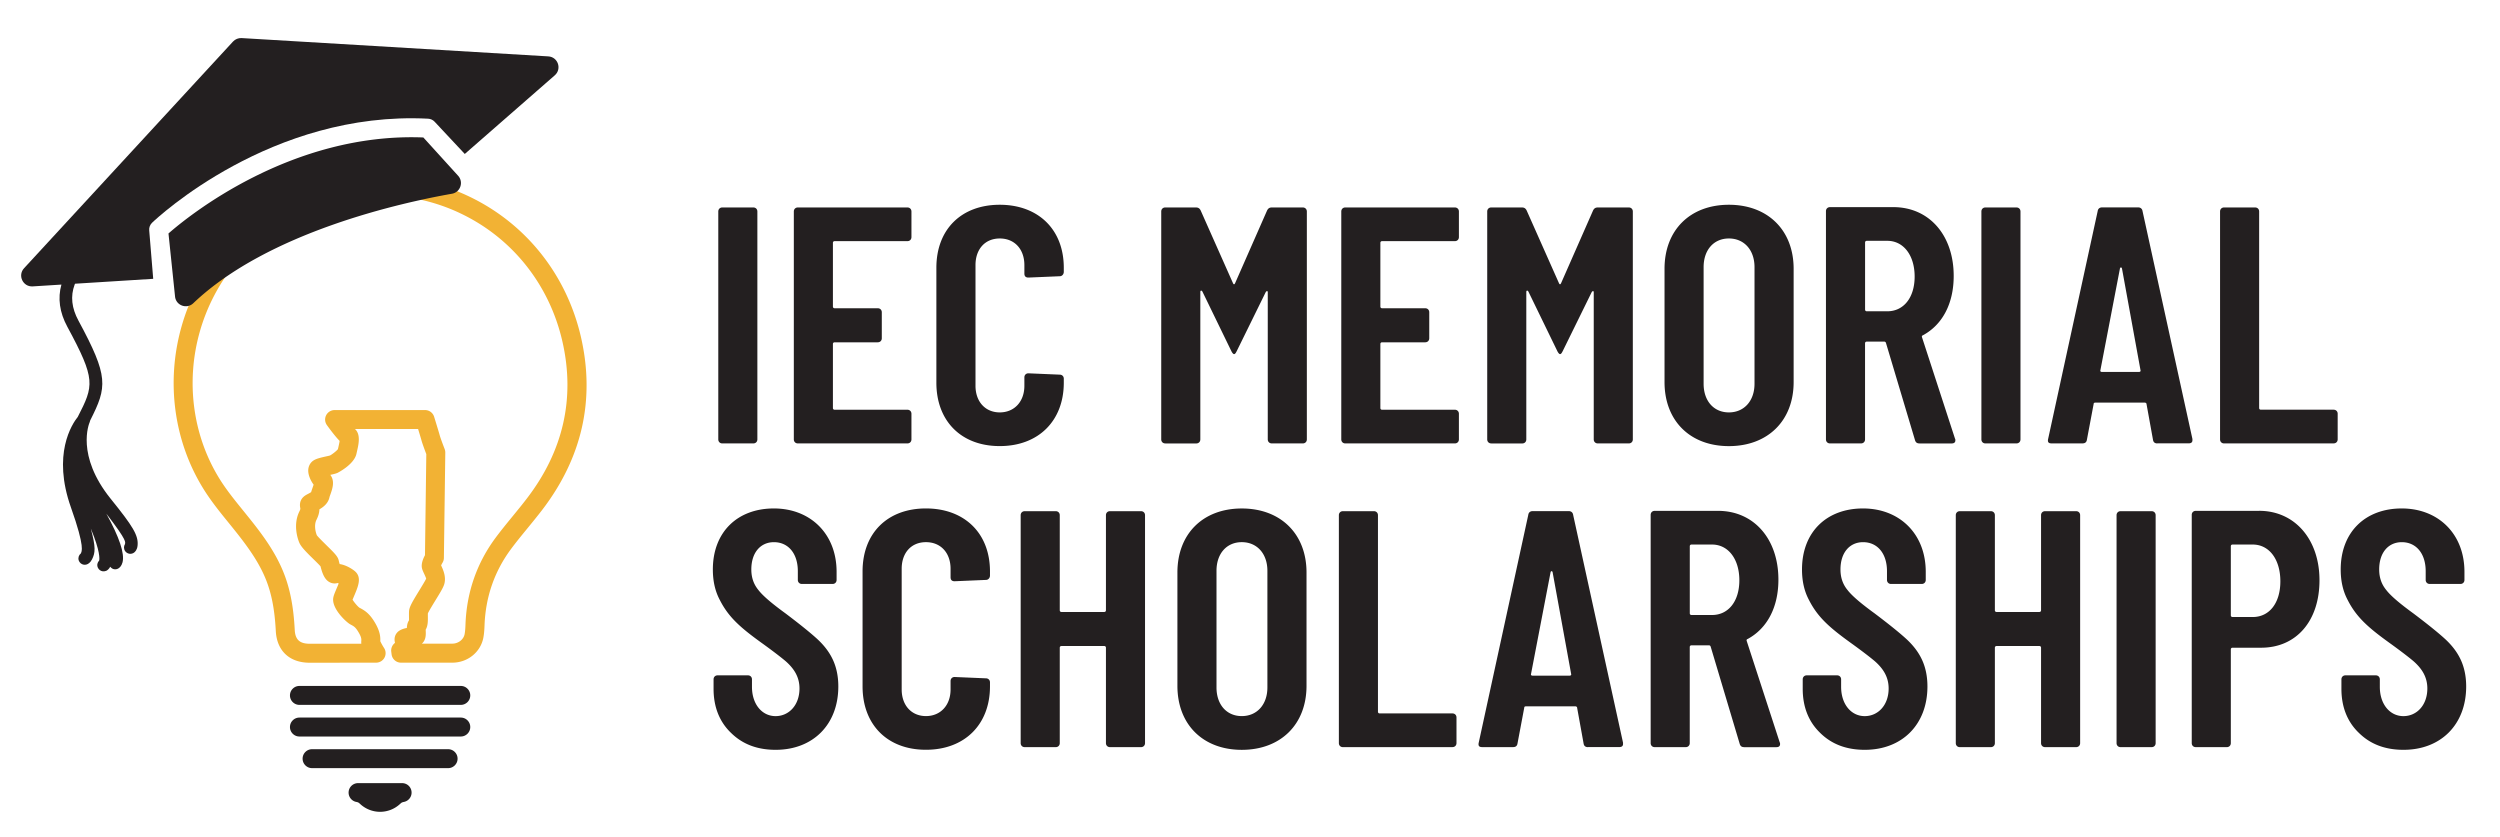
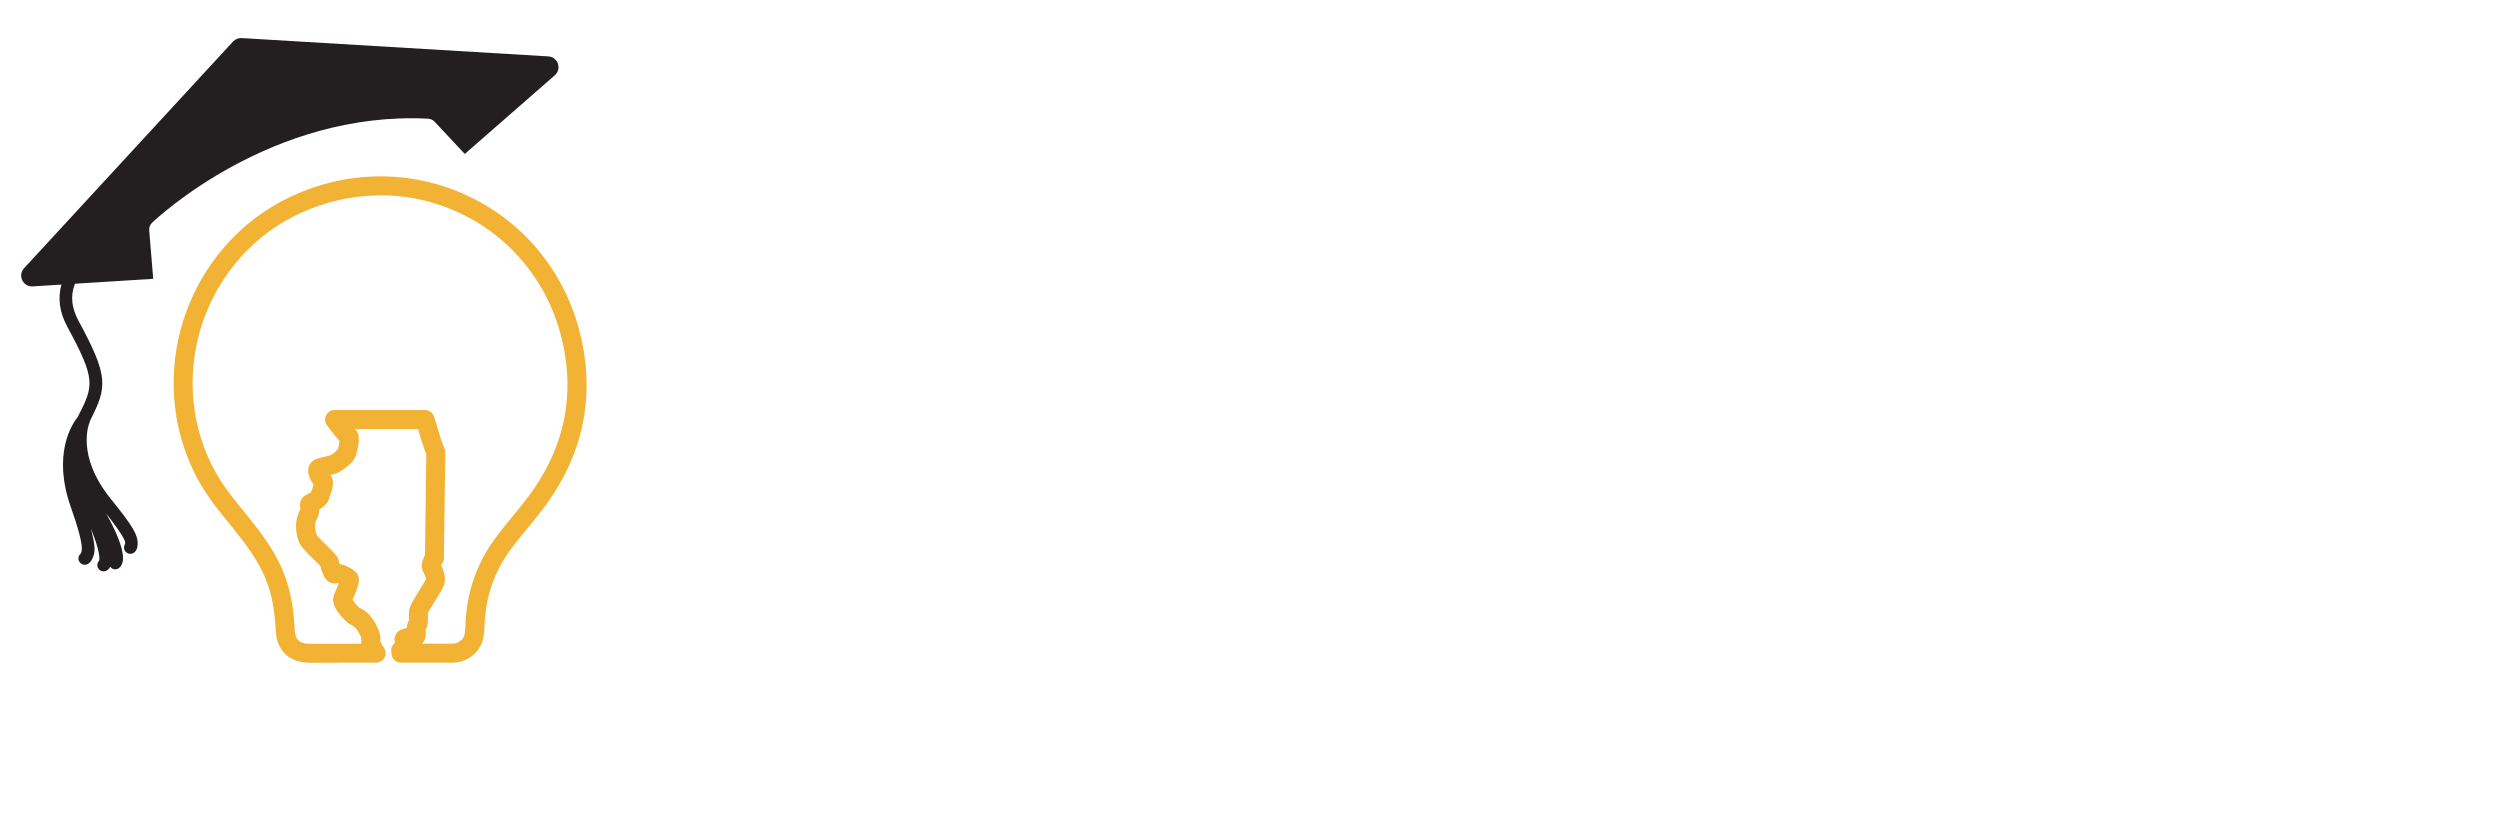
<svg xmlns="http://www.w3.org/2000/svg" id="Layer_1" viewBox="0 0 693.98 232.35">
  <defs>
    <style>.st1{fill:#231f20}</style>
  </defs>
-   <path d="M94.31 183.97h-8.34c-5.6 0-9.12-3.3-9.41-8.81-.33-6.21-1.25-10.81-3-14.91-1.93-4.52-4.81-8.47-7.63-12.06a322.3 322.3 0 0 0-2.43-3.03c-2.48-3.05-5.04-6.21-7.16-9.67-8.09-13.17-10.27-29.48-5.98-44.73 4.31-15.34 14.75-28.21 28.63-35.31 16.17-8.26 34.71-8.66 50.87-1.08 16.05 7.52 27.52 21.91 31.47 39.47 3.88 17.23.22 33.3-10.87 47.77-1.3 1.69-2.65 3.34-4 4.99-1.54 1.88-3.13 3.82-4.58 5.77-4.58 6.15-7.06 13.24-7.37 21.07-.04 1.02-.09 2.29-.33 3.55-.74 4.02-4.36 6.95-8.59 6.96-3.97.02-7.94.01-11.9 0h-2.38c-1.33 0-2.46-1-2.61-2.33l-.09-.7c-.11-.84.19-1.69.81-2.27.07-.07.14-.13.22-.18-.02-.1-.03-.21-.06-.34-.17-.99.07-1.83.62-2.48.62-.74 1.65-1.13 2.74-1.33.03-.7.15-1.45.59-2.11.02-.31 0-.77 0-1.08 0-.55-.01-1.09.02-1.51.1-1.16.82-2.43 2.88-5.78.67-1.1 1.69-2.76 1.87-3.22-.03-.2-.48-1.19-.66-1.56-.21-.46-.37-.84-.44-1.09-.12-.41-.45-1.57.77-3.85l.37-28.05c-.35-.93-1.09-2.9-1.34-3.82-.15-.56-.58-1.97-.94-3.16H98.54c1.65 1.53 1.01 4.25.54 6.28l-.13.58c-.65 3.03-5.25 5.31-5.29 5.33-.47.2-1.03.33-1.98.54 1.36 1.7.58 3.89.06 5.38-.12.33-.24.64-.3.91-.39 1.7-1.74 2.68-2.77 3.27-.02.8-.23 1.74-.81 2.9-.67 1.33-.37 3.14.09 4.29.25.4 1.84 1.96 2.79 2.9 2.26 2.21 3.05 3.04 3.3 4.15.08.37.17.69.25.96 1.95.28 3.87 1.61 4.43 2.17 1.7 1.7.7 4.06-.46 6.79-.12.29-.27.64-.39.93.44.74 1.47 1.94 1.93 2.24l.18.09c1.39.74 2.66 1.57 4.16 4.13 1.32 2.27 1.49 3.78 1.43 5.06.17.39.58 1.16 1.06 1.91.52.81.55 1.84.09 2.68-.46.84-1.35 1.37-2.31 1.37H94.32Zm11.34-129.73c-8.26 0-16.55 1.98-24.26 5.91-12.58 6.43-22.04 18.11-25.96 32.04-3.89 13.84-1.92 28.62 5.4 40.55 1.94 3.16 4.28 6.04 6.76 9.1.83 1.03 1.66 2.05 2.48 3.09 3.05 3.87 6.17 8.16 8.34 13.25 2 4.7 3.05 9.85 3.41 16.7.14 2.68 1.38 3.82 4.16 3.82h14.32c-.02-.17-.02-.3-.02-.39 0-.14 0-.28.02-.44.02-.45.05-.96-.72-2.27-.87-1.49-1.31-1.72-2.1-2.15l-.26-.14c-1.09-.59-5.24-4.41-4.7-7.4.11-.62.39-1.29.87-2.43.17-.4.43-1 .63-1.53-.1-.04-.2-.08-.29-.11-.64.19-1.33.16-1.98-.11-1.31-.55-2.13-1.87-2.77-4.52-.4-.46-1.31-1.36-1.95-1.98-2.37-2.32-3.53-3.54-3.99-4.7-.44-1.1-1.73-4.96.09-8.6.29-.58.26-.73.23-.88-.35-1.68.36-2.69 1.02-3.24.37-.31.8-.54 1.21-.75.21-.11.58-.31.78-.45.1-.35.24-.75.38-1.16.09-.25.22-.62.31-.91-.77-1.05-1.65-2.76-1.47-4.34.12-1.01.66-1.89 1.48-2.4.78-.49 1.87-.75 3.43-1.1.46-.1.88-.19 1.12-.27.49-.24 1.83-1.25 2.19-1.76l.11-.49c.1-.44.29-1.24.36-1.79-.85-.86-2.04-2.32-3.53-4.38a2.63 2.63 0 0 1-.21-2.74c.45-.88 1.36-1.44 2.35-1.44h25.1c1.16 0 2.17.75 2.52 1.86 0 0 1.27 4.11 1.56 5.18.18.67.93 2.68 1.36 3.78.12.31.18.65.18.99l-.39 29.24c0 .47-.14.93-.39 1.34-.13.22-.28.5-.38.73.59 1.27 1.51 3.33.82 5.37-.3.89-1.05 2.15-2.37 4.29-.69 1.13-1.83 2.98-2.13 3.67v.78c.02 1.25.04 2.64-.6 3.72 0 .11 0 .23.01.34.04 1.06.08 2.37-.9 3.39-.06.06-.12.11-.18.17 2.82 0 5.63 0 8.45-.01 1.68 0 3.15-1.15 3.43-2.66.16-.89.21-1.9.24-2.8.35-8.91 3.18-16.99 8.41-24.01 1.53-2.05 3.16-4.04 4.73-5.96 1.32-1.61 2.63-3.21 3.89-4.86 10.1-13.16 13.43-27.77 9.91-43.41-3.59-15.96-14.01-29.02-28.57-35.85a51.63 51.63 0 0 0-21.98-4.91Zm11.88 121.35s-.03.02-.04.03c.01-.01.03-.02.04-.03ZM94.5 161.51s-.01 0-.02.01c0 0 .01 0 .02-.01Zm-5.6-4.74v.01-.01Zm4.91-31.94v.03-.03Zm.08-.22Zm1.19-1.54s.02.01.02.02c0 0-.02-.01-.02-.02Z" style="fill:#f2b234" />
-   <path class="st1" d="M200.51 123.09c-.66 0-1.12-.47-1.12-1.12V58.71c0-.66.47-1.12 1.12-1.12h8.61c.66 0 1.12.47 1.12 1.12v63.26c0 .66-.47 1.12-1.12 1.12h-8.61ZM253.01 65.82c0 .66-.47 1.12-1.12 1.12h-20.21c-.28 0-.47.19-.47.47V85.1c0 .28.19.47.47.47h11.98c.66 0 1.12.47 1.12 1.12v7.21c0 .66-.47 1.12-1.12 1.12h-11.98c-.28 0-.47.19-.47.47v17.78c0 .28.19.47.47.47h20.21c.65 0 1.12.47 1.12 1.12v7.11c0 .66-.47 1.12-1.12 1.12h-30.41c-.66 0-1.12-.47-1.12-1.12V58.71c0-.66.47-1.12 1.12-1.12h30.41c.65 0 1.12.47 1.12 1.12v7.11ZM259.93 106.25V74.34c0-10.76 7.02-17.5 17.59-17.5s17.78 6.74 17.78 17.5v1.12c0 .66-.47 1.22-1.12 1.22l-8.7.37c-.75 0-1.12-.37-1.12-1.12v-2.34c0-4.4-2.71-7.39-6.83-7.39s-6.74 2.99-6.74 7.39v33.5c0 4.4 2.71 7.39 6.74 7.39s6.83-2.99 6.83-7.39v-2.34c0-.66.47-1.12 1.12-1.12l8.7.37c.65 0 1.12.47 1.12 1.12v1.12c0 10.57-7.02 17.59-17.78 17.59s-17.59-7.02-17.59-17.59ZM323.47 123.09c-.66 0-1.12-.47-1.12-1.12V58.71c0-.66.47-1.12 1.12-1.12h8.52c.66 0 1.03.28 1.31.84l8.98 20.21c.19.37.37.37.56 0l8.89-20.21c.28-.56.66-.84 1.31-.84h8.61c.65 0 1.12.47 1.12 1.12v63.26c0 .66-.47 1.12-1.12 1.12h-8.61c-.65 0-1.12-.47-1.12-1.12v-40.8c0-.47-.28-.47-.56-.09l-8.05 16.38c-.28.56-.47.84-.75.84-.19 0-.47-.28-.75-.84l-8.05-16.56c-.28-.37-.56-.28-.56.19v40.89c0 .66-.47 1.12-1.12 1.12h-8.61ZM404.98 65.82c0 .66-.47 1.12-1.12 1.12h-20.21c-.28 0-.47.19-.47.47V85.1c0 .28.19.47.47.47h11.98c.66 0 1.12.47 1.12 1.12v7.21c0 .66-.47 1.12-1.12 1.12h-11.98c-.28 0-.47.19-.47.47v17.78c0 .28.19.47.47.47h20.21c.65 0 1.12.47 1.12 1.12v7.11c0 .66-.47 1.12-1.12 1.12h-30.41c-.66 0-1.12-.47-1.12-1.12V58.71c0-.66.47-1.12 1.12-1.12h30.41c.65 0 1.12.47 1.12 1.12v7.11ZM413.96 123.09c-.66 0-1.12-.47-1.12-1.12V58.71c0-.66.47-1.12 1.12-1.12h8.52c.66 0 1.03.28 1.31.84l8.98 20.21c.19.37.37.37.56 0l8.89-20.21c.28-.56.66-.84 1.31-.84h8.61c.66 0 1.12.47 1.12 1.12v63.26c0 .66-.47 1.12-1.12 1.12h-8.61c-.65 0-1.12-.47-1.12-1.12v-40.8c0-.47-.28-.47-.56-.09l-8.05 16.38c-.28.56-.47.84-.75.84-.19 0-.47-.28-.75-.84l-8.05-16.56c-.28-.37-.56-.28-.56.19v40.89c0 .66-.47 1.12-1.12 1.12h-8.61ZM462.06 106.06V74.62c0-10.76 7.11-17.78 17.87-17.78s17.97 7.02 17.97 17.78v31.44c0 10.76-7.21 17.78-17.97 17.78s-17.87-7.02-17.87-17.78Zm24.98.47V74.15c0-4.77-2.9-7.95-7.11-7.95s-7.02 3.18-7.02 7.95v32.38c0 4.77 2.81 7.95 7.02 7.95s7.11-3.18 7.11-7.95ZM532.8 123.09c-.65 0-1.03-.28-1.22-.94l-8.05-26.95c-.09-.28-.28-.37-.47-.37h-4.87c-.28 0-.47.19-.47.47v26.67c0 .66-.47 1.12-1.12 1.12h-8.61c-.66 0-1.12-.47-1.12-1.12V58.62c0-.66.47-1.12 1.12-1.12h17.59c9.92 0 16.75 7.77 16.75 19.09 0 7.77-3.18 13.57-8.52 16.47-.28.09-.37.28-.28.56l9.17 28.17c.09.09.09.28.09.47 0 .56-.37.84-1.03.84h-8.98Zm-14.6-56.24c-.28 0-.47.19-.47.47v18.62c0 .28.19.47.47.47h5.71c4.49 0 7.58-3.74 7.58-9.64s-3.09-9.92-7.58-9.92h-5.71ZM551.14 123.09c-.66 0-1.12-.47-1.12-1.12V58.71c0-.66.47-1.12 1.12-1.12h8.61c.66 0 1.12.47 1.12 1.12v63.26c0 .66-.47 1.12-1.12 1.12h-8.61ZM598.87 123.09c-.75 0-1.12-.37-1.22-1.03l-1.78-9.83c0-.28-.19-.47-.56-.47h-13.57c-.37 0-.56.09-.56.37l-1.87 9.92c-.09.66-.47 1.03-1.22 1.03h-8.61c-.84 0-1.12-.37-.94-1.22L582.3 58.6c.09-.66.56-1.03 1.22-1.03h10.01c.65 0 1.12.37 1.22 1.03l13.85 63.26v.37c0 .56-.37.84-1.03.84h-8.7Zm-15.82-20.31c-.09.28.09.47.47.47h10.2c.37 0 .56-.19.47-.47l-5.15-28.26c-.09-.37-.47-.37-.56 0l-5.43 28.26ZM617.39 123.09c-.66 0-1.12-.47-1.12-1.12V58.71c0-.66.47-1.12 1.12-1.12H626c.66 0 1.12.47 1.12 1.12v54.55c0 .28.19.47.47.47h20.21c.65 0 1.12.47 1.12 1.12v7.11c0 .66-.47 1.12-1.12 1.12h-30.41ZM202.85 203.37c-3.18-3.09-4.77-7.21-4.77-12.16v-2.62c0-.66.47-1.12 1.12-1.12h8.42c.66 0 1.12.47 1.12 1.12v2.06c0 4.87 2.81 8.14 6.55 8.14s6.64-3.09 6.64-7.67c0-3.09-1.4-5.43-3.84-7.58-1.22-1.03-3.28-2.62-5.99-4.59-6.27-4.49-9.73-7.39-12.26-12.35-1.31-2.43-1.96-5.24-1.96-8.52 0-10.39 6.83-16.94 16.94-16.94s17.41 7.02 17.41 17.59v2.25c0 .66-.47 1.12-1.12 1.12h-8.52c-.65 0-1.12-.47-1.12-1.12v-2.43c0-4.87-2.62-8.05-6.64-8.05-3.65 0-6.27 2.81-6.27 7.58 0 2.25.66 4.12 1.97 5.71 1.22 1.59 3.74 3.74 7.49 6.46 3.84 2.9 6.64 5.15 8.61 6.92 1.97 1.78 3.46 3.65 4.49 5.8 1.03 2.15 1.59 4.68 1.59 7.58 0 10.57-7.02 17.59-17.4 17.59-5.15 0-9.26-1.59-12.45-4.77ZM239.44 190.55v-31.91c0-10.76 7.02-17.5 17.59-17.5s17.78 6.74 17.78 17.5v1.12c0 .66-.47 1.22-1.12 1.22l-8.7.37c-.75 0-1.12-.37-1.12-1.12v-2.34c0-4.4-2.71-7.39-6.83-7.39s-6.74 2.99-6.74 7.39v33.5c0 4.4 2.71 7.39 6.74 7.39s6.83-2.99 6.83-7.39v-2.34c0-.66.47-1.12 1.12-1.12l8.7.37c.65 0 1.12.47 1.12 1.12v1.12c0 10.57-7.02 17.59-17.78 17.59s-17.59-7.02-17.59-17.59ZM307 143.02c0-.66.47-1.12 1.12-1.12h8.61c.66 0 1.12.47 1.12 1.12v63.26c0 .66-.47 1.12-1.12 1.12h-8.61c-.65 0-1.12-.47-1.12-1.12V179.8c0-.28-.19-.47-.47-.47h-11.88c-.28 0-.47.19-.47.47v26.48c0 .66-.47 1.12-1.12 1.12h-8.61c-.66 0-1.12-.47-1.12-1.12v-63.26c0-.66.47-1.12 1.12-1.12h8.61c.66 0 1.12.47 1.12 1.12v26.39c0 .28.19.47.47.47h11.88c.28 0 .47-.19.47-.47v-26.39ZM326.84 190.37v-31.44c0-10.76 7.11-17.78 17.87-17.78s17.97 7.02 17.97 17.78v31.44c0 10.76-7.21 17.78-17.97 17.78s-17.87-7.02-17.87-17.78Zm24.98.46v-32.38c0-4.77-2.9-7.95-7.11-7.95s-7.02 3.18-7.02 7.95v32.38c0 4.77 2.81 7.95 7.02 7.95s7.11-3.18 7.11-7.95ZM372.78 207.4c-.66 0-1.12-.47-1.12-1.12v-63.26c0-.66.47-1.12 1.12-1.12h8.61c.66 0 1.12.47 1.12 1.12v54.55c0 .28.19.47.47.47h20.21c.65 0 1.12.47 1.12 1.12v7.11c0 .66-.47 1.12-1.12 1.12h-30.41ZM440.81 207.4c-.75 0-1.12-.37-1.22-1.03l-1.78-9.83c0-.28-.19-.47-.56-.47h-13.57c-.37 0-.56.09-.56.37l-1.87 9.92c-.09.66-.47 1.03-1.22 1.03h-8.61c-.84 0-1.12-.37-.94-1.22l13.76-63.26c.09-.66.56-1.03 1.22-1.03h10.01c.65 0 1.12.37 1.22 1.03l13.85 63.26v.37c0 .56-.37.84-1.03.84h-8.7ZM425 187.09c-.09.28.09.47.47.47h10.2c.37 0 .56-.19.47-.47l-5.15-28.26c-.09-.37-.47-.37-.56 0L425 187.09ZM484.14 207.4c-.65 0-1.03-.28-1.22-.94l-8.05-26.95c-.09-.28-.28-.37-.47-.37h-4.87c-.28 0-.47.19-.47.47v26.67c0 .66-.47 1.12-1.12 1.12h-8.61c-.66 0-1.12-.47-1.12-1.12v-63.35c0-.66.47-1.12 1.12-1.12h17.59c9.92 0 16.75 7.77 16.75 19.09 0 7.77-3.18 13.57-8.52 16.47-.28.09-.37.28-.28.56l9.17 28.17c.09.09.09.28.09.47 0 .56-.37.84-1.03.84h-8.98Zm-14.6-56.24c-.28 0-.47.19-.47.47v18.62c0 .28.19.47.47.47h5.71c4.49 0 7.58-3.74 7.58-9.64s-3.09-9.92-7.58-9.92h-5.71ZM505.19 203.37c-3.18-3.09-4.77-7.21-4.77-12.16v-2.62c0-.66.47-1.12 1.12-1.12h8.42c.66 0 1.12.47 1.12 1.12v2.06c0 4.87 2.81 8.14 6.55 8.14s6.64-3.09 6.64-7.67c0-3.09-1.4-5.43-3.84-7.58-1.22-1.03-3.28-2.62-5.99-4.59-6.27-4.49-9.73-7.39-12.26-12.35-1.31-2.43-1.96-5.24-1.96-8.52 0-10.39 6.83-16.94 16.94-16.94s17.41 7.02 17.41 17.59v2.25c0 .66-.47 1.12-1.12 1.12h-8.52c-.65 0-1.12-.47-1.12-1.12v-2.43c0-4.87-2.62-8.05-6.64-8.05-3.65 0-6.27 2.81-6.27 7.58 0 2.25.65 4.12 1.96 5.71 1.22 1.59 3.74 3.74 7.49 6.46 3.84 2.9 6.64 5.15 8.61 6.92 1.97 1.78 3.46 3.65 4.49 5.8 1.03 2.15 1.59 4.68 1.59 7.58 0 10.57-7.02 17.59-17.4 17.59-5.15 0-9.26-1.59-12.45-4.77ZM566.58 143.02c0-.66.47-1.12 1.12-1.12h8.61c.66 0 1.12.47 1.12 1.12v63.26c0 .66-.47 1.12-1.12 1.12h-8.61c-.66 0-1.12-.47-1.12-1.12V179.8c0-.28-.19-.47-.47-.47h-11.88c-.28 0-.47.19-.47.47v26.48c0 .66-.47 1.12-1.12 1.12h-8.61c-.66 0-1.12-.47-1.12-1.12v-63.26c0-.66.47-1.12 1.12-1.12h8.61c.66 0 1.12.47 1.12 1.12v26.39c0 .28.19.47.47.47h11.88c.28 0 .47-.19.47-.47v-26.39ZM588.66 207.4c-.66 0-1.12-.47-1.12-1.12v-63.26c0-.66.47-1.12 1.12-1.12h8.61c.66 0 1.12.47 1.12 1.12v63.26c0 .66-.47 1.12-1.12 1.12h-8.61ZM627.12 141.8c9.92 0 16.75 7.95 16.75 19.28s-6.46 18.72-16.19 18.72h-7.95c-.28 0-.47.19-.47.47v26.01c0 .66-.47 1.12-1.12 1.12h-8.61c-.66 0-1.12-.47-1.12-1.12v-63.35c0-.66.47-1.12 1.12-1.12h17.59Zm-1.78 29.48c4.59 0 7.67-3.84 7.67-9.92s-3.09-10.2-7.67-10.2h-5.61c-.28 0-.47.19-.47.47v19.18c0 .28.19.47.47.47h5.61ZM654.73 203.37c-3.18-3.09-4.77-7.21-4.77-12.16v-2.62c0-.66.47-1.12 1.12-1.12h8.42c.66 0 1.12.47 1.12 1.12v2.06c0 4.87 2.81 8.14 6.55 8.14s6.64-3.09 6.64-7.67c0-3.09-1.4-5.43-3.84-7.58-1.22-1.03-3.28-2.62-5.99-4.59-6.27-4.49-9.73-7.39-12.26-12.35-1.31-2.43-1.96-5.24-1.96-8.52 0-10.39 6.83-16.94 16.94-16.94s17.41 7.02 17.41 17.59v2.25c0 .66-.47 1.12-1.12 1.12h-8.52c-.65 0-1.12-.47-1.12-1.12v-2.43c0-4.87-2.62-8.05-6.64-8.05-3.65 0-6.27 2.81-6.27 7.58 0 2.25.66 4.12 1.97 5.71 1.22 1.59 3.74 3.74 7.49 6.46 3.84 2.9 6.64 5.15 8.61 6.92 1.97 1.78 3.46 3.65 4.49 5.8 1.03 2.15 1.59 4.68 1.59 7.58 0 10.57-7.02 17.59-17.4 17.59-5.15 0-9.26-1.59-12.45-4.77ZM127.91 195.67H83.12c-1.45 0-2.63-1.18-2.63-2.63s1.18-2.63 2.63-2.63h44.79c1.45 0 2.63 1.18 2.63 2.63s-1.18 2.63-2.63 2.63ZM127.91 204.45H83.12c-1.45 0-2.63-1.18-2.63-2.63s1.18-2.63 2.63-2.63h44.79c1.45 0 2.63 1.18 2.63 2.63s-1.18 2.63-2.63 2.63ZM124.39 213.23H86.63c-1.45 0-2.63-1.18-2.63-2.63s1.18-2.63 2.63-2.63h37.76c1.45 0 2.63 1.18 2.63 2.63s-1.18 2.63-2.63 2.63ZM111.28 222.97l-.29.26a8.136 8.136 0 0 1-10.96 0l-.29-.26c-.23-.21-.52-.31-.82-.36a2.632 2.632 0 0 1 .47-5.22h12.24a2.632 2.632 0 0 1 .47 5.22c-.3.06-.6.15-.82.36ZM117.51 38.16c-36.72-1.45-65.35 21.92-70.74 26.65L48.6 82.4c.32 2.45 3.28 3.47 5.06 1.77 20.76-19.79 57.92-27.94 71.8-30.39 2.33-.41 3.3-3.22 1.72-4.98l-9.66-10.64Z" />
+   <path d="M94.31 183.97h-8.34c-5.6 0-9.12-3.3-9.41-8.81-.33-6.21-1.25-10.81-3-14.91-1.93-4.52-4.81-8.47-7.63-12.06a322.3 322.3 0 0 0-2.43-3.03c-2.48-3.05-5.04-6.21-7.16-9.67-8.09-13.17-10.27-29.48-5.98-44.73 4.31-15.34 14.75-28.21 28.63-35.31 16.17-8.26 34.71-8.66 50.87-1.08 16.05 7.52 27.52 21.91 31.47 39.47 3.88 17.23.22 33.3-10.87 47.77-1.3 1.69-2.65 3.34-4 4.99-1.54 1.88-3.13 3.82-4.58 5.77-4.58 6.15-7.06 13.24-7.37 21.07-.04 1.02-.09 2.29-.33 3.55-.74 4.02-4.36 6.95-8.59 6.96-3.97.02-7.94.01-11.9 0h-2.38c-1.33 0-2.46-1-2.61-2.33l-.09-.7c-.11-.84.19-1.69.81-2.27.07-.07.14-.13.22-.18-.02-.1-.03-.21-.06-.34-.17-.99.07-1.83.62-2.48.62-.74 1.65-1.13 2.74-1.33.03-.7.15-1.45.59-2.11.02-.31 0-.77 0-1.08 0-.55-.01-1.09.02-1.51.1-1.16.82-2.43 2.88-5.78.67-1.1 1.69-2.76 1.87-3.22-.03-.2-.48-1.19-.66-1.56-.21-.46-.37-.84-.44-1.09-.12-.41-.45-1.57.77-3.85l.37-28.05c-.35-.93-1.09-2.9-1.34-3.82-.15-.56-.58-1.97-.94-3.16H98.54c1.65 1.53 1.01 4.25.54 6.28l-.13.58c-.65 3.03-5.25 5.31-5.29 5.33-.47.2-1.03.33-1.98.54 1.36 1.7.58 3.89.06 5.38-.12.33-.24.64-.3.91-.39 1.7-1.74 2.68-2.77 3.27-.02.8-.23 1.74-.81 2.9-.67 1.33-.37 3.14.09 4.29.25.4 1.84 1.96 2.79 2.9 2.26 2.21 3.05 3.04 3.3 4.15.08.37.17.69.25.96 1.95.28 3.87 1.61 4.43 2.17 1.7 1.7.7 4.06-.46 6.79-.12.29-.27.64-.39.93.44.74 1.47 1.94 1.93 2.24l.18.09c1.39.74 2.66 1.57 4.16 4.13 1.32 2.27 1.49 3.78 1.43 5.06.17.39.58 1.16 1.06 1.91.52.81.55 1.84.09 2.68-.46.84-1.35 1.37-2.31 1.37H94.32Zm11.34-129.73c-8.26 0-16.55 1.98-24.26 5.91-12.58 6.43-22.04 18.11-25.96 32.04-3.89 13.84-1.92 28.62 5.4 40.55 1.94 3.16 4.28 6.04 6.76 9.1.83 1.03 1.66 2.05 2.48 3.09 3.05 3.87 6.17 8.16 8.34 13.25 2 4.7 3.05 9.85 3.41 16.7.14 2.68 1.38 3.82 4.16 3.82h14.32c-.02-.17-.02-.3-.02-.39 0-.14 0-.28.02-.44.02-.45.05-.96-.72-2.27-.87-1.49-1.31-1.72-2.1-2.15l-.26-.14c-1.09-.59-5.24-4.41-4.7-7.4.11-.62.39-1.29.87-2.43.17-.4.43-1 .63-1.53-.1-.04-.2-.08-.29-.11-.64.19-1.33.16-1.98-.11-1.31-.55-2.13-1.87-2.77-4.52-.4-.46-1.31-1.36-1.95-1.98-2.37-2.32-3.53-3.54-3.99-4.7-.44-1.1-1.73-4.96.09-8.6.29-.58.26-.73.23-.88-.35-1.68.36-2.69 1.02-3.24.37-.31.8-.54 1.21-.75.21-.11.58-.31.78-.45.1-.35.24-.75.38-1.16.09-.25.22-.62.31-.91-.77-1.05-1.65-2.76-1.47-4.34.12-1.01.66-1.89 1.48-2.4.78-.49 1.87-.75 3.43-1.1.46-.1.88-.19 1.12-.27.49-.24 1.83-1.25 2.19-1.76l.11-.49c.1-.44.29-1.24.36-1.79-.85-.86-2.04-2.32-3.53-4.38a2.63 2.63 0 0 1-.21-2.74c.45-.88 1.36-1.44 2.35-1.44h25.1c1.16 0 2.17.75 2.52 1.86 0 0 1.27 4.11 1.56 5.18.18.67.93 2.68 1.36 3.78.12.31.18.65.18.99l-.39 29.24c0 .47-.14.93-.39 1.34-.13.22-.28.5-.38.73.59 1.27 1.51 3.33.82 5.37-.3.89-1.05 2.15-2.37 4.29-.69 1.13-1.83 2.98-2.13 3.67v.78c.02 1.25.04 2.64-.6 3.72 0 .11 0 .23.01.34.04 1.06.08 2.37-.9 3.39-.06.06-.12.11-.18.17 2.82 0 5.63 0 8.45-.01 1.68 0 3.15-1.15 3.43-2.66.16-.89.21-1.9.24-2.8.35-8.91 3.18-16.99 8.41-24.01 1.53-2.05 3.16-4.04 4.73-5.96 1.32-1.61 2.63-3.21 3.89-4.86 10.1-13.16 13.43-27.77 9.91-43.41-3.59-15.96-14.01-29.02-28.57-35.85a51.63 51.63 0 0 0-21.98-4.91Zm11.88 121.35s-.03.02-.04.03c.01-.01.03-.02.04-.03ZM94.5 161.51s-.01 0-.02.01c0 0 .01 0 .02-.01Zm-5.6-4.74v.01-.01m4.91-31.94v.03-.03Zm.08-.22Zm1.19-1.54s.02.01.02.02c0 0-.02-.01-.02-.02Z" style="fill:#f2b234" />
  <path class="st1" d="m152.19 15.65-85.11-5.08c-.9-.05-1.78.3-2.39.96L6.68 74.46c-1.84 1.99-.31 5.21 2.4 5.04l7.97-.5c-1.06 3.78-.52 7.71 1.64 11.7 7.96 14.73 7.37 16.29 2.91 25.01-1.64 2.05-7.14 10.39-1.91 25.14 4.04 11.38 2.95 12.24 2.75 12.78-.56.44-.82 1.2-.59 1.93.22.66.79 1.11 1.43 1.2.25.03.52.01.78-.07.35-.11 1.01-.45 1.49-1.42.92-1.87 1.06-3.3-.34-8.54 2.64 6.34 2.43 8.43 2.32 8.88-.51.5-.68 1.29-.36 1.98.26.56.78.93 1.36 1 .32.04.66 0 .97-.14.28-.13.74-.45 1.1-1.13.29.38.68.64 1.13.7.36.05.75-.01 1.1-.21.32-.18.9-.64 1.18-1.69.65-2.43-.88-6.99-4.5-13.54 6.11 7.91 5.2 7.91 5.19 8.45-.39.6-.38 1.41.08 2.01.29.38.71.61 1.16.68.45.06.92-.05 1.3-.34.29-.22.81-.76.94-1.83.35-2.91-1.34-5.51-7.45-13.09-9.73-12.07-5.99-20.92-5.82-21.3.01-.02 0-.05.02-.07.05-.13.1-.26.12-.4 4.74-9.34 5.13-12.14-3.26-27.66-1.91-3.53-2.26-6.8-1.08-9.99.04-.1.08-.19.12-.28l21.7-1.36-1.11-13.46c-.07-.79.23-1.57.81-2.12 1.33-1.27 33.1-31.12 76.62-28.87.68.04 1.32.33 1.79.83l8.38 8.96L154 20.91c2.03-1.77.89-5.1-1.8-5.26Z" />
</svg>